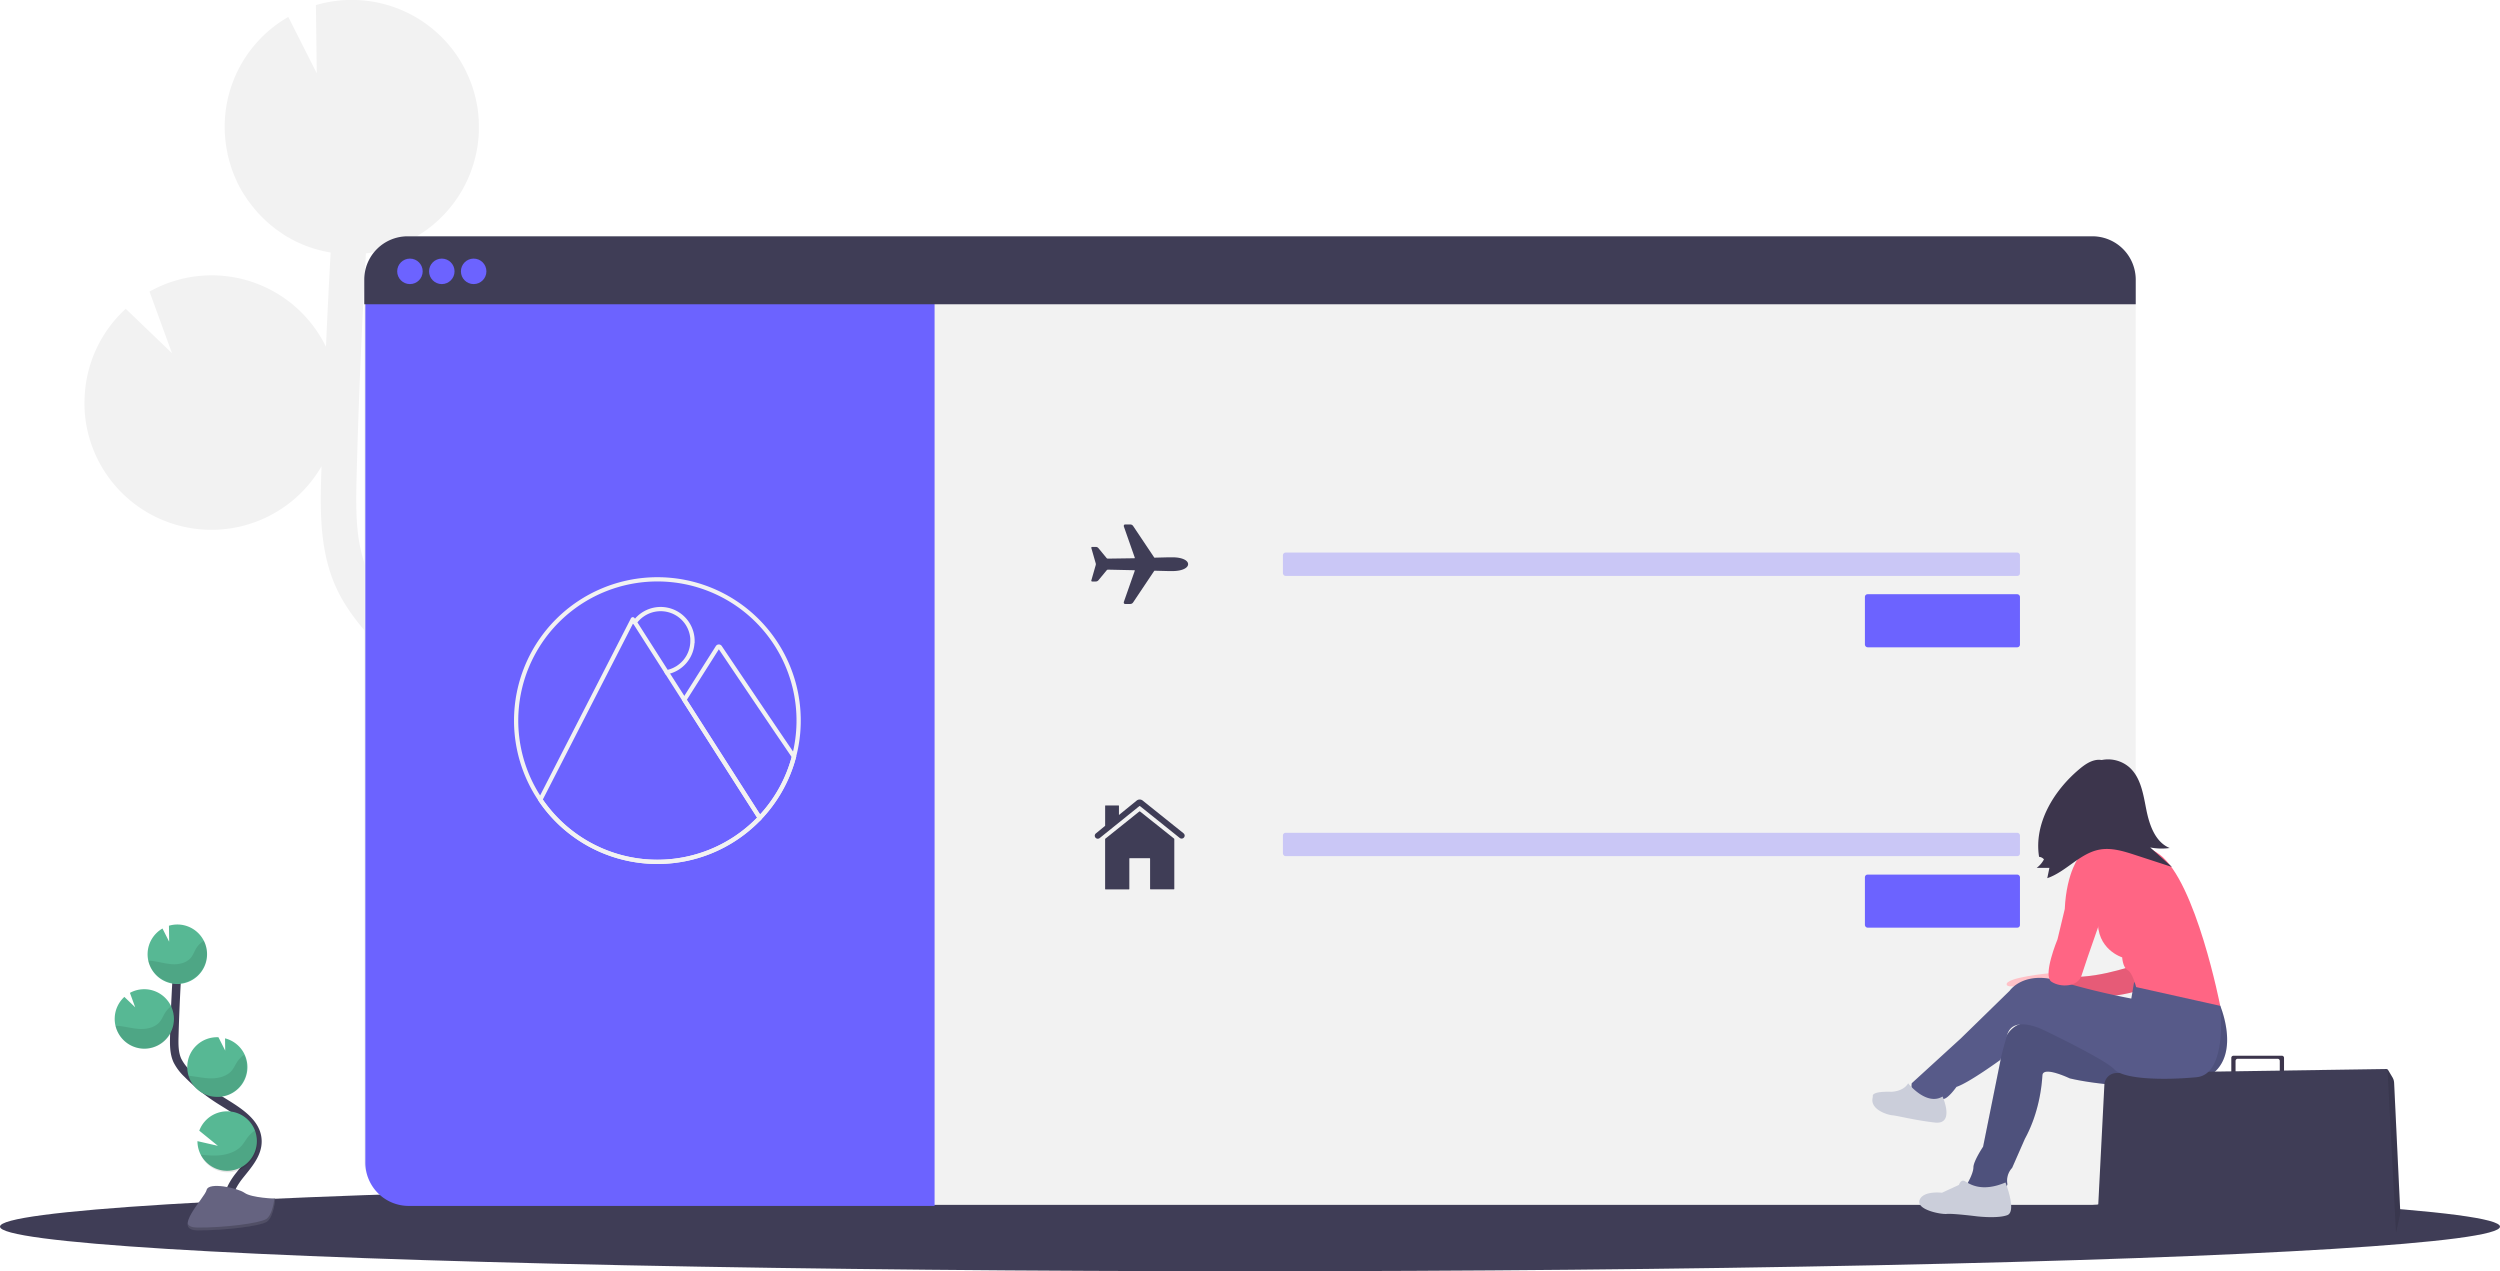
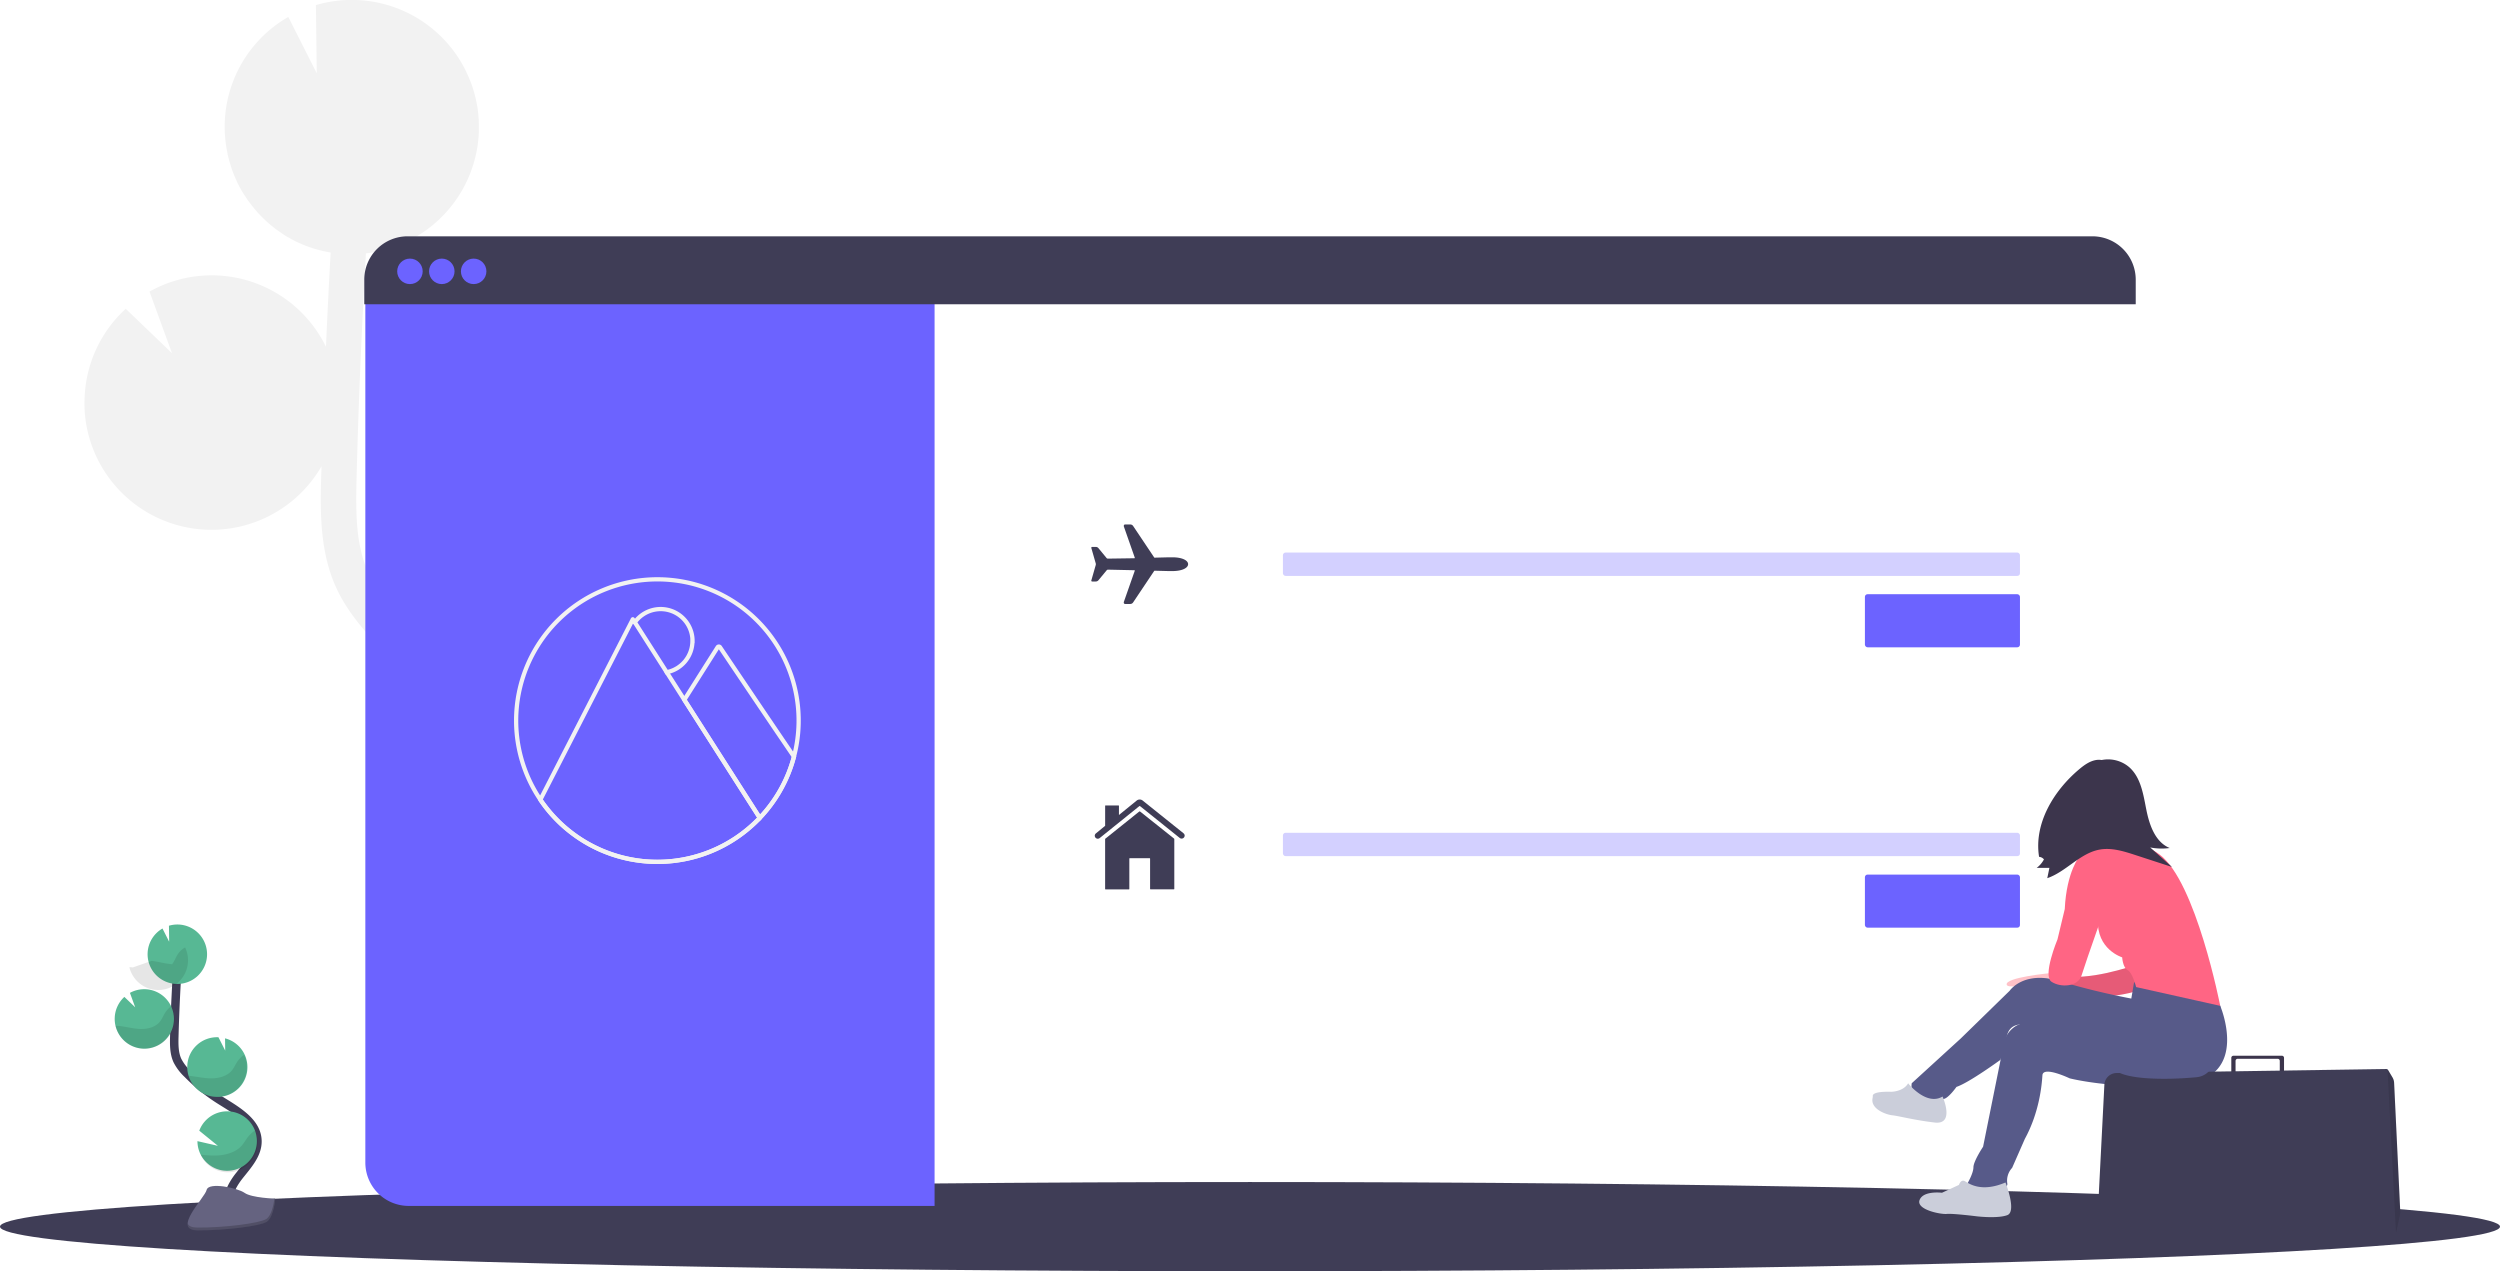
<svg xmlns="http://www.w3.org/2000/svg" data-name="Layer 1" width="1177" height="598.5" viewBox="0 0 1177 598.5">
  <path d="M263.13 350.25l-6.29-3.91c-.6-.37-1.19-.77-1.79-1.15a59.86 59.86 0 0 0 6.05-116.62l.31 24.66-13.55-26.83h-.17a59.87 59.87 0 0 0-62.58 57c-.06 1.15 0 2.27 0 3.4-4.71-5.38-9-11.15-11.83-17.47-5.73-12.79-5.84-27.28-5.39-44.9.9-34.9 2.41-70.08 4.37-105.14a59.85 59.85 0 0 0 53.16-56.64c.08-1.83 0-3.63 0-5.43 0-.45 0-.89-.07-1.34-.12-1.74-.28-3.46-.55-5.16 0-.28-.1-.55-.15-.82-.24-1.44-.54-2.86-.88-4.26-.13-.53-.26-1-.4-1.57-.42-1.53-.88-3-1.42-4.52-.18-.49-.39-1-.58-1.46-.42-1.09-.88-2.17-1.37-3.23-.26-.56-.51-1.12-.78-1.67-.08-.14-.13-.29-.21-.43A59.84 59.84 0 0 0 148.73 2.4l.4 32.1-13.4-26.52a59.57 59.57 0 0 0-28.55 64.51h-.06c.09.43.22.84.32 1.26.19.79.39 1.57.61 2.35.28 1 .6 2 .93 3 .25.74.49 1.47.77 2.2.41 1.06.87 2.09 1.33 3.12.27.6.51 1.22.8 1.81q1.14 2.33 2.48 4.53c.31.52.66 1 1 1.51.64 1 1.28 2 2 2.93.43.59.89 1.16 1.34 1.73.66.83 1.33 1.65 2 2.44.49.57 1 1.12 1.51 1.66.74.78 1.49 1.53 2.27 2.26.52.49 1 1 1.57 1.46.88.79 1.8 1.53 2.73 2.26.47.37.93.75 1.41 1.11 1.42 1 2.88 2 4.39 3 .28.17.59.31.87.48 1.27.74 2.55 1.45 3.87 2.09.57.28 1.15.53 1.73.79 1.08.48 2.17.95 3.29 1.38l2 .7c1.1.37 2.22.72 3.35 1 .66.18 1.33.37 2 .53 1.22.29 2.47.53 3.73.75l.24.05q-1.23 22.19-2.2 44.39a59.83 59.83 0 0 0-83.07-26l10.58 29-21.77-20.9a59.66 59.66 0 0 0-19.34 41.34 58.5 58.5 0 0 0 1.44 16.53 59.84 59.84 0 0 0 110.06 16.3c0 1.5-.1 3-.14 4.51-.4 15.54-.9 34.88 6.85 52.15 5.25 11.7 13.69 21.21 22 29.73 5.43 5.54 11.06 10.91 16.83 16.1a60.09 60.09 0 0 0 21.62 18c9.48 7.3 19.3 14.17 29.45 20.51l6.34 3.94c5.7 3.53 11.54 7.16 17.26 10.93-1-.1-2-.21-3-.26a59.89 59.89 0 0 0-58.94 39l37.4 30.43-41.14-9.54a59.89 59.89 0 0 0 85.82 53.92l-2.78 3.45q-2.76 3.43-5.45 6.82c-24.34 30.83-31.11 60.09-19.06 82.4l14.66-7.91c-11.73-21.72 5.91-49.52 17.47-64.16q2.64-3.33 5.36-6.7c15.55-19.32 33.17-41.22 32.74-68.08-.63-40.54-39.94-64.94-71.52-84.54z" fill="#f2f2f2" />
  <ellipse cx="588.5" cy="577.5" rx="588.5" ry="21" fill="#3f3d56" />
  <path d="M108.4 570.67c-3-5.51.4-12.27 4.29-17.18s8.61-10 8.51-16.29c-.15-9-9.7-14.31-17.33-19.09a84 84 0 0 1-15.56-12.51 22.8 22.8 0 0 1-4.81-6.35c-1.58-3.52-1.54-7.52-1.44-11.37q.51-19.26 1.91-38.49" fill="none" stroke="#3f3d56" stroke-miterlimit="10" stroke-width="4" />
  <path d="M69.5 448.64a14 14 0 0 1 7-11.5l3.14 6.22-.1-7.53a14.22 14.22 0 0 1 4.63-.56 14 14 0 1 1-14.67 13.37zm25 94.99a14 14 0 1 0-.68-11.3l8.77 7.13-9.63-2.21a14 14 0 0 0 1.54 6.38zm7-27.25a14 14 0 0 0 4.45-27.53l.08 5.78-3.18-6.29a14 14 0 0 0-14.67 13.36 13.84 13.84 0 0 0 .6 4.79 14 14 0 0 0 12.72 9.89zm-34.12-22.67a14 14 0 1 0-6.21-26.27l2.48 6.8-5.1-4.9a14 14 0 0 0-4.53 9.69 13.79 13.79 0 0 0 .35 3.87 14 14 0 0 0 13.01 10.81z" fill="#57b894" />
-   <path d="M71.38 452.38c3.24.35 6.39 1.36 9.64 1.56s6.82-.57 8.88-3.1c1.1-1.36 1.66-3.08 2.59-4.57a10 10 0 0 1 3.54-3.33 14 14 0 1 1-26.24 9.31q.79 0 1.59.13zm-4 41.33a14 14 0 0 0 13.35-20 10.37 10.37 0 0 0-2.82 2.82c-1 1.51-1.61 3.26-2.78 4.64-2.19 2.57-5.92 3.41-9.31 3.26s-6.66-1.12-10-1.43c-.47 0-.94-.07-1.42-.08a14 14 0 0 0 12.98 10.79zm34.12 22.67a14 14 0 0 0 13.46-19.76 11.48 11.48 0 0 0-3 2.85c-1.09 1.54-1.77 3.32-3 4.74-2.37 2.63-6.35 3.56-9.93 3.48s-6.83-.93-10.28-1.2a14 14 0 0 0 12.75 9.89zm-7 27.25a14.017 14.017 0 0 0 25.59-11.45 13.84 13.84 0 0 0-3.08 2.75c-1.34 1.62-2.22 3.47-3.76 5-2.87 2.82-7.5 4-11.63 4.09a60 60 0 0 1-7.12-.39z" opacity=".1" />
+   <path d="M71.38 452.38c3.24.35 6.39 1.36 9.64 1.56c1.1-1.36 1.66-3.08 2.59-4.57a10 10 0 0 1 3.54-3.33 14 14 0 1 1-26.24 9.31q.79 0 1.59.13zm-4 41.33a14 14 0 0 0 13.35-20 10.37 10.37 0 0 0-2.82 2.82c-1 1.51-1.61 3.26-2.78 4.64-2.19 2.57-5.92 3.41-9.31 3.26s-6.66-1.12-10-1.43c-.47 0-.94-.07-1.42-.08a14 14 0 0 0 12.98 10.79zm34.12 22.67a14 14 0 0 0 13.46-19.76 11.48 11.48 0 0 0-3 2.85c-1.09 1.54-1.77 3.32-3 4.74-2.37 2.63-6.35 3.56-9.93 3.48s-6.83-.93-10.28-1.2a14 14 0 0 0 12.75 9.89zm-7 27.25a14.017 14.017 0 0 0 25.59-11.45 13.84 13.84 0 0 0-3.08 2.75c-1.34 1.62-2.22 3.47-3.76 5-2.87 2.82-7.5 4-11.63 4.09a60 60 0 0 1-7.12-.39z" opacity=".1" />
  <path d="M129.57 564.32s-11.08-.34-14.42-2.72-17-5.21-17.86-1.4-16.65 19-4.15 19.06 29.06-1.94 32.4-4 4.03-10.94 4.03-10.94z" fill="#656380" />
  <path d="M92.92 577.94c12.51.1 29.06-2 32.39-4 2.54-1.55 3.55-7.09 3.89-9.65h.37s-.7 8.94-4 11-19.89 4.07-32.4 4c-3.61 0-4.85-1.31-4.78-3.21.47 1.17 1.84 1.83 4.53 1.86z" opacity=".2" />
-   <rect x="171.5" y="111.25" width="834" height="456" rx="20.42" fill="#f2f2f2" />
  <path d="M172 133.75h268v434H192.42A20.42 20.42 0 0 1 172 547.33V133.75z" fill="#6c63ff" />
  <path d="M1005.5 131.67v11.58h-834v-11.58a20.42 20.42 0 0 1 20.42-20.42h793.16a20.42 20.42 0 0 1 20.42 20.42z" fill="#3f3d56" />
  <circle cx="193" cy="127.75" r="6" fill="#6c63ff" />
  <circle cx="208" cy="127.75" r="6" fill="#6c63ff" />
  <circle cx="223" cy="127.75" r="6" fill="#6c63ff" />
  <path d="M376 339.25a66.5 66.5 0 1 1-66.5-66.5 66.47 66.47 0 0 1 66.5 66.5z" fill="none" stroke="#f2f2f2" stroke-miterlimit="10" stroke-width="2" />
  <path d="M313.88 316.48l8.3 13 35.53 55.59a66.5 66.5 0 0 1-103.32-8.57l43.54-84.94.91 1.43" fill="none" stroke="#f2f2f2" stroke-linecap="round" stroke-linejoin="round" stroke-width="2" />
  <path d="M373.81 356.25a66.46 66.46 0 0 1-16.1 28.82l-35.53-55.59 15.69-24.78a.66.66 0 0 1 1.1 0c3.29 4.87 20.53 30.55 34.84 51.55zM326 301.75a15 15 0 0 1-12.12 14.73l-15-23.51a15 15 0 0 1 27.16 8.78z" fill="none" stroke="#f2f2f2" stroke-miterlimit="10" stroke-width="2" />
  <path d="M552.01 262.38h-1.83l-6.61.17a.19.19 0 0 1-.17-.09l-9.9-14.79a1.61 1.61 0 0 0-1.37-.75h-2.41c-.57 0-.77.57-.56 1.1l5.09 14.52a.2.2 0 0 1-.18.28l-12.45.18a.81.81 0 0 1-.67-.31l-3.77-4.58a1.59 1.59 0 0 0-1.28-.62h-1.71a.4.4 0 0 0-.38.54l2 7a1.68 1.68 0 0 1 0 1.21l-2 7a.39.39 0 0 0 .38.53h1.7a1.62 1.62 0 0 0 1.28-.62l3.84-4.64a.82.82 0 0 1 .67-.32l12.38.27a.21.21 0 0 1 .18.28l-5.09 14.51c-.21.53 0 1.1.56 1.1h2.41a1.61 1.61 0 0 0 1.37-.76l9.91-14.81a.2.2 0 0 1 .17-.09l6.61.17h1.83c4.5 0 7.35-1.45 7.35-3.25s-2.86-3.23-7.35-3.23zm-15.19 119.73a.41.41 0 0 0-.51 0l-15.87 12.7a.42.42 0 0 0-.15.31v23.4a.21.21 0 0 0 .2.21h11a.21.21 0 0 0 .2-.21v-14.27a.21.21 0 0 1 .21-.2h9.36a.2.2 0 0 1 .2.2v14.24a.21.21 0 0 0 .2.21h11a.21.21 0 0 0 .2-.21v-23.4a.4.4 0 0 0-.15-.31z" fill="#3f3d56" />
  <path d="M557.19 392.3l-19.23-15.41a2.23 2.23 0 0 0-1.39-.48 2.26 2.26 0 0 0-1.4.48l-8.37 6.81v-4.29a.2.2 0 0 0-.2-.21h-6.1a.2.2 0 0 0-.2.21v9.38l-4.34 3.57a1.41 1.41 0 0 0-.54 1 1.45 1.45 0 0 0 .41 1.09 1.41 1.41 0 0 0 1 .42 1.47 1.47 0 0 0 .9-.31l18.7-15.06a.22.22 0 0 1 .14 0 .24.24 0 0 1 .13 0l18.71 15a1.44 1.44 0 0 0 2.33-1.19 1.45 1.45 0 0 0-.55-1z" fill="#3f3d56" />
  <rect x="604" y="260.14" width="347" height="11" rx="1.24" fill="#6c63ff" opacity=".3" />
  <rect x="604" y="392.07" width="347" height="11" rx="1.24" fill="#6c63ff" opacity=".3" />
  <rect x="878" y="279.75" width="73" height="25" rx="1.24" fill="#6c63ff" />
  <rect x="878" y="411.75" width="73" height="25" rx="1.24" fill="#6c63ff" />
  <path d="M966.68 456.18l-1.73 2s-21.05 2-20.2 5.39 25.35-4.55 25.35-4.55z" fill="#ffc1c7" />
  <path d="M1004.84 454.47s-22.5 8-34.74 4.56l5.69 11.39s29.05-.86 34.18-6-5.13-9.95-5.13-9.95z" fill="#ff6584" />
  <path d="M1004.84 454.47s-22.5 8-34.74 4.56l5.69 11.39s29.05-.86 34.18-6-5.13-9.95-5.13-9.95z" opacity=".1" />
  <circle cx="989.6" cy="378.29" r="15.09" fill="#ffc1c7" />
  <path d="M1002.5 392.46a11.85 11.85 0 0 0 2 2.71 24.62 24.62 0 0 0 7.28 5.44 246.74 246.74 0 0 1-25.93 3.86c.92-3.24-.29-6.7-1.91-9.64s-3.7-5.69-4.72-8.9l10.2.28c1.85 0 3.71.1 5.56 0 1.39-.07 3.69-.9 5-.59 2.64.63 1.3 4.42 2.52 6.84z" fill="#ffc1c7" />
  <path d="M1036.74 463.3l8.54 10.25s14.22 33.32-16.78 36.7-54.11-2.57-54.11-2.57-12.53-6-12.82-1.42-1.42 17.37-8.26 29.9l-6 13.67a8.84 8.84 0 0 0-2.27 7.41c.85 4.27-19.09 5.69-18.8 0 0 0 2.85-4.84 2.85-7.69s4.55-9.68 4.55-9.68l8.26-41s-.57-21.08 18.8-17.09 47-.86 47-.86l6.26-21.92z" fill="#575a89" />
-   <path d="M1036.74 463.3l8.54 10.25s14.22 33.32-16.78 36.7-54.11-2.57-54.11-2.57-12.53-6-12.82-1.42-1.42 17.37-8.26 29.9l-6 13.67a8.84 8.84 0 0 0-2.27 7.41c.85 4.27-19.09 5.69-18.8 0 0 0 2.85-4.84 2.85-7.69s4.55-9.68 4.55-9.68l8.26-41s-.57-21.08 18.8-17.09 47-.86 47-.86l6.26-21.92z" opacity=".1" />
  <path d="M1075.32 498.04v8.55a1 1 0 0 1-1 1 1 1 0 0 1-1-1v-7.12a1 1 0 0 0-1-1h-18.82a1 1 0 0 0-1 1v7.12a1 1 0 0 1-1 1 1 1 0 0 1-1-1v-8.55a1 1 0 0 1 1-1h22.78a1 1 0 0 1 1.04 1z" fill="#3c354c" />
  <path d="M987.66 571.04a5.79 5.79 0 0 0 5.14 6l134.88 3.33a.41.41 0 0 0 .32-.11.31.31 0 0 0 .11-.2l1.79-8.32a6.38 6.38 0 0 0 .13-1.44l-2.88-60.37a5.65 5.65 0 0 0-.84-2.8l-2-3.36a1.12 1.12 0 0 0-.25-.28 1 1 0 0 0-.61-.2l-127 1.89a5.8 5.8 0 0 0-5.71 5.53z" fill="#3f3d56" />
  <path d="M1124.03 503.52l4 76.78.11-.2 1.79-8.32a6.38 6.38 0 0 0 .13-1.44l-2.88-60.37a5.65 5.65 0 0 0-.84-2.8l-2-3.36a1.12 1.12 0 0 0-.31-.29z" opacity=".1" />
  <path d="M1004.7 462.55s26.06-9.79 40.58 11c0 0 3.7 32.18-11.11 33.6s-34.17 1.14-38.73-3.7-33.32-18.51-33.32-18.51-14.32-7.3-17.12 2.19-3.1 11.77-3.1 11.77-14.81 10.82-20.79 12.81c0 0-4 5.7-6.26 5.7s-16.23 3.13-14.81-7.41l23.07-21.07 23.06-22.5s6.55-9.68 23.36-4.56a346.13 346.13 0 0 0 33.89 8.26z" fill="#575a89" />
  <path d="M944.18 556.71s5.41 13.67.86 15.38-14.24.57-14.24.57-11.4-1.43-14.24-1.14-14.53-2-12.82-6.55 10.54-3.42 10.54-3.42l8-3.7s.86-2.85 2.85-1.71 7.66 5.41 19.05.57zm-29.62-40.46s6 13.38-3.7 12.24-17.09-3.13-19.93-3.41-10.49-2.92-9.3-8.19a4.52 4.52 0 0 0 .08-1c0-.71 1-2.09 8.65-1.88 0 0 5.69 0 8-4-.03-.01 8.51 10.81 16.2 6.24z" fill="#cbceda" />
  <path d="M979.21 402.35s20.5-12.81 37.59 0 28.48 71.2 28.48 71.2l-39.59-8.83s-1.7-6.83-4-8-2.57-6-2.57-6-12.24-3.7-11.39-17.94-8.52-30.43-8.52-30.43z" fill="#ff6584" />
  <path d="M989.75 402.92h-10.54s-6.27 7.12-7.12 25.06l-3.42 14.27s-7.12 17.09-2.85 19.94 12.54 2.56 14.24-3.13 13.44-38.76 13.44-38.76z" fill="#ff6584" />
  <path d="M986.73 358.65a15.27 15.27 0 0 1 15.77 2.6c5.47 4.88 6.57 12.85 8 20s4.17 15.21 11 18a28.35 28.35 0 0 1-9.19-.27l10.25 9.19-17.27-5.63c-5.42-1.77-11.11-3.56-16.72-2.56-9.3 1.65-15.78 10.4-24.71 13.47l1-4.85h-6a11.75 11.75 0 0 0 3.43-4 3.27 3.27 0 0 0-2.29-1.2c-2.5-15.59 6.76-31 18.81-41.17 2.38-2 5-3.92 8.06-4.42s6.64.87 7.71 3.78" fill="#3c354c" />
</svg>